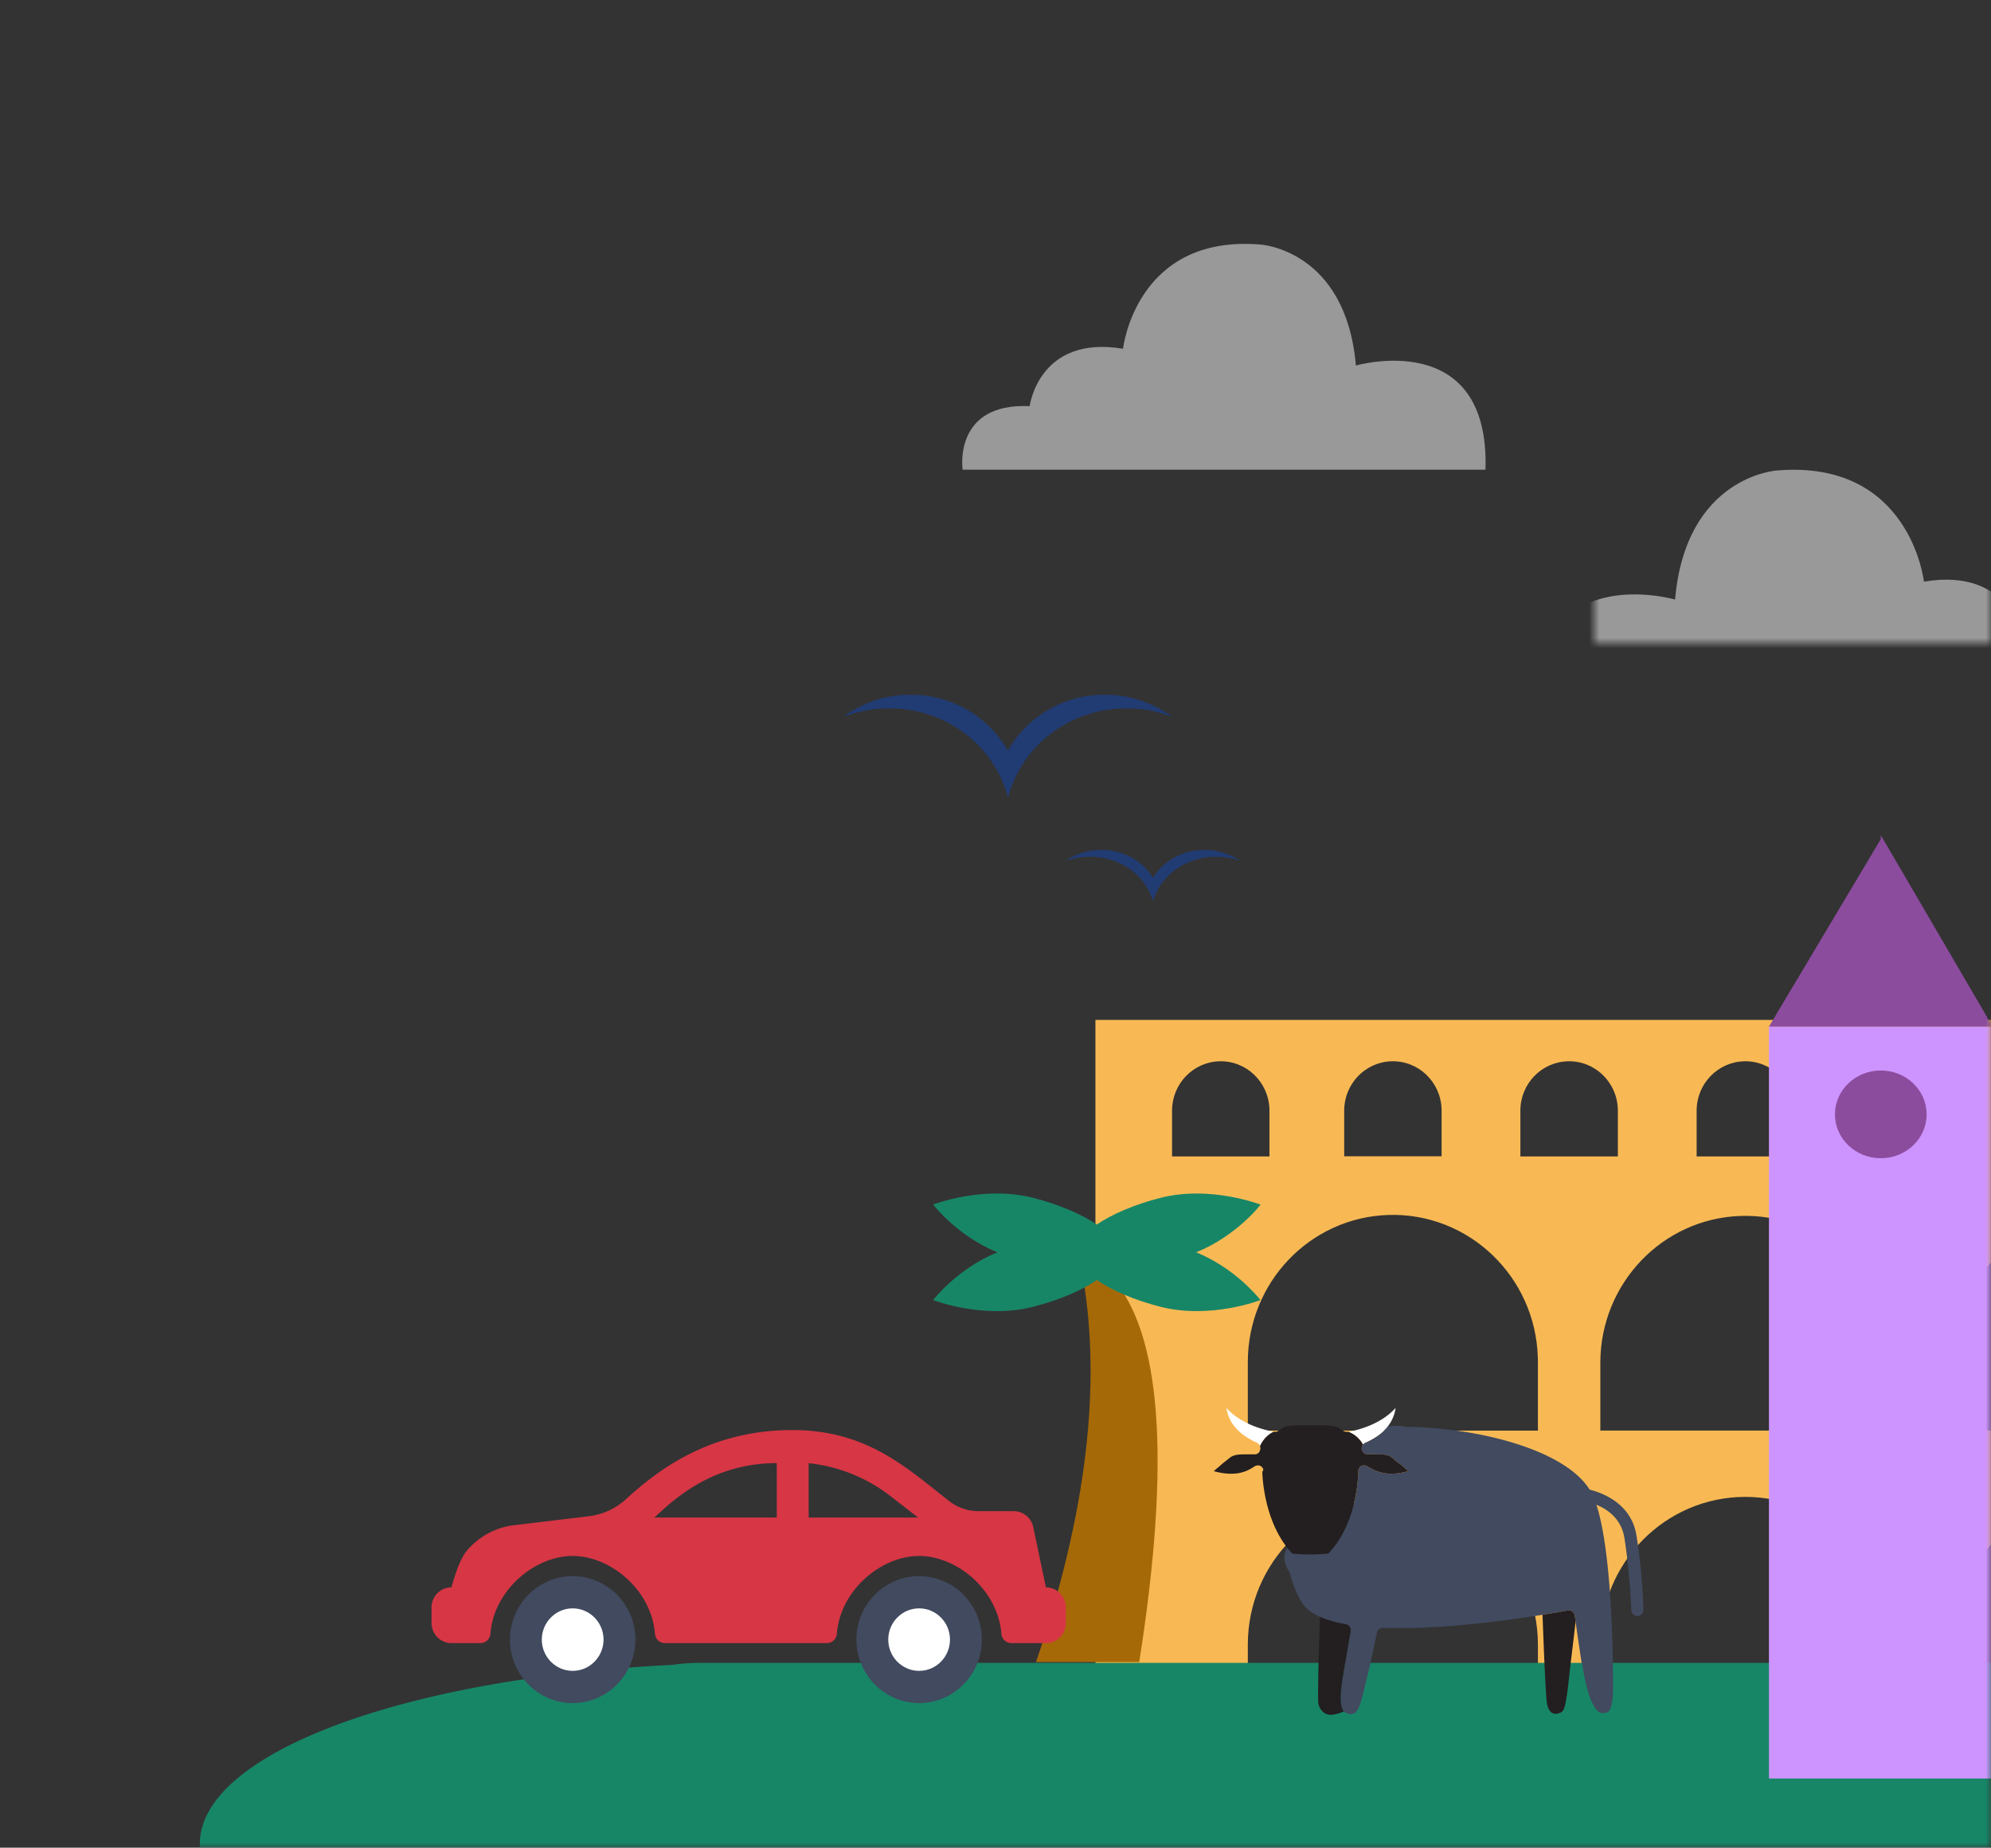
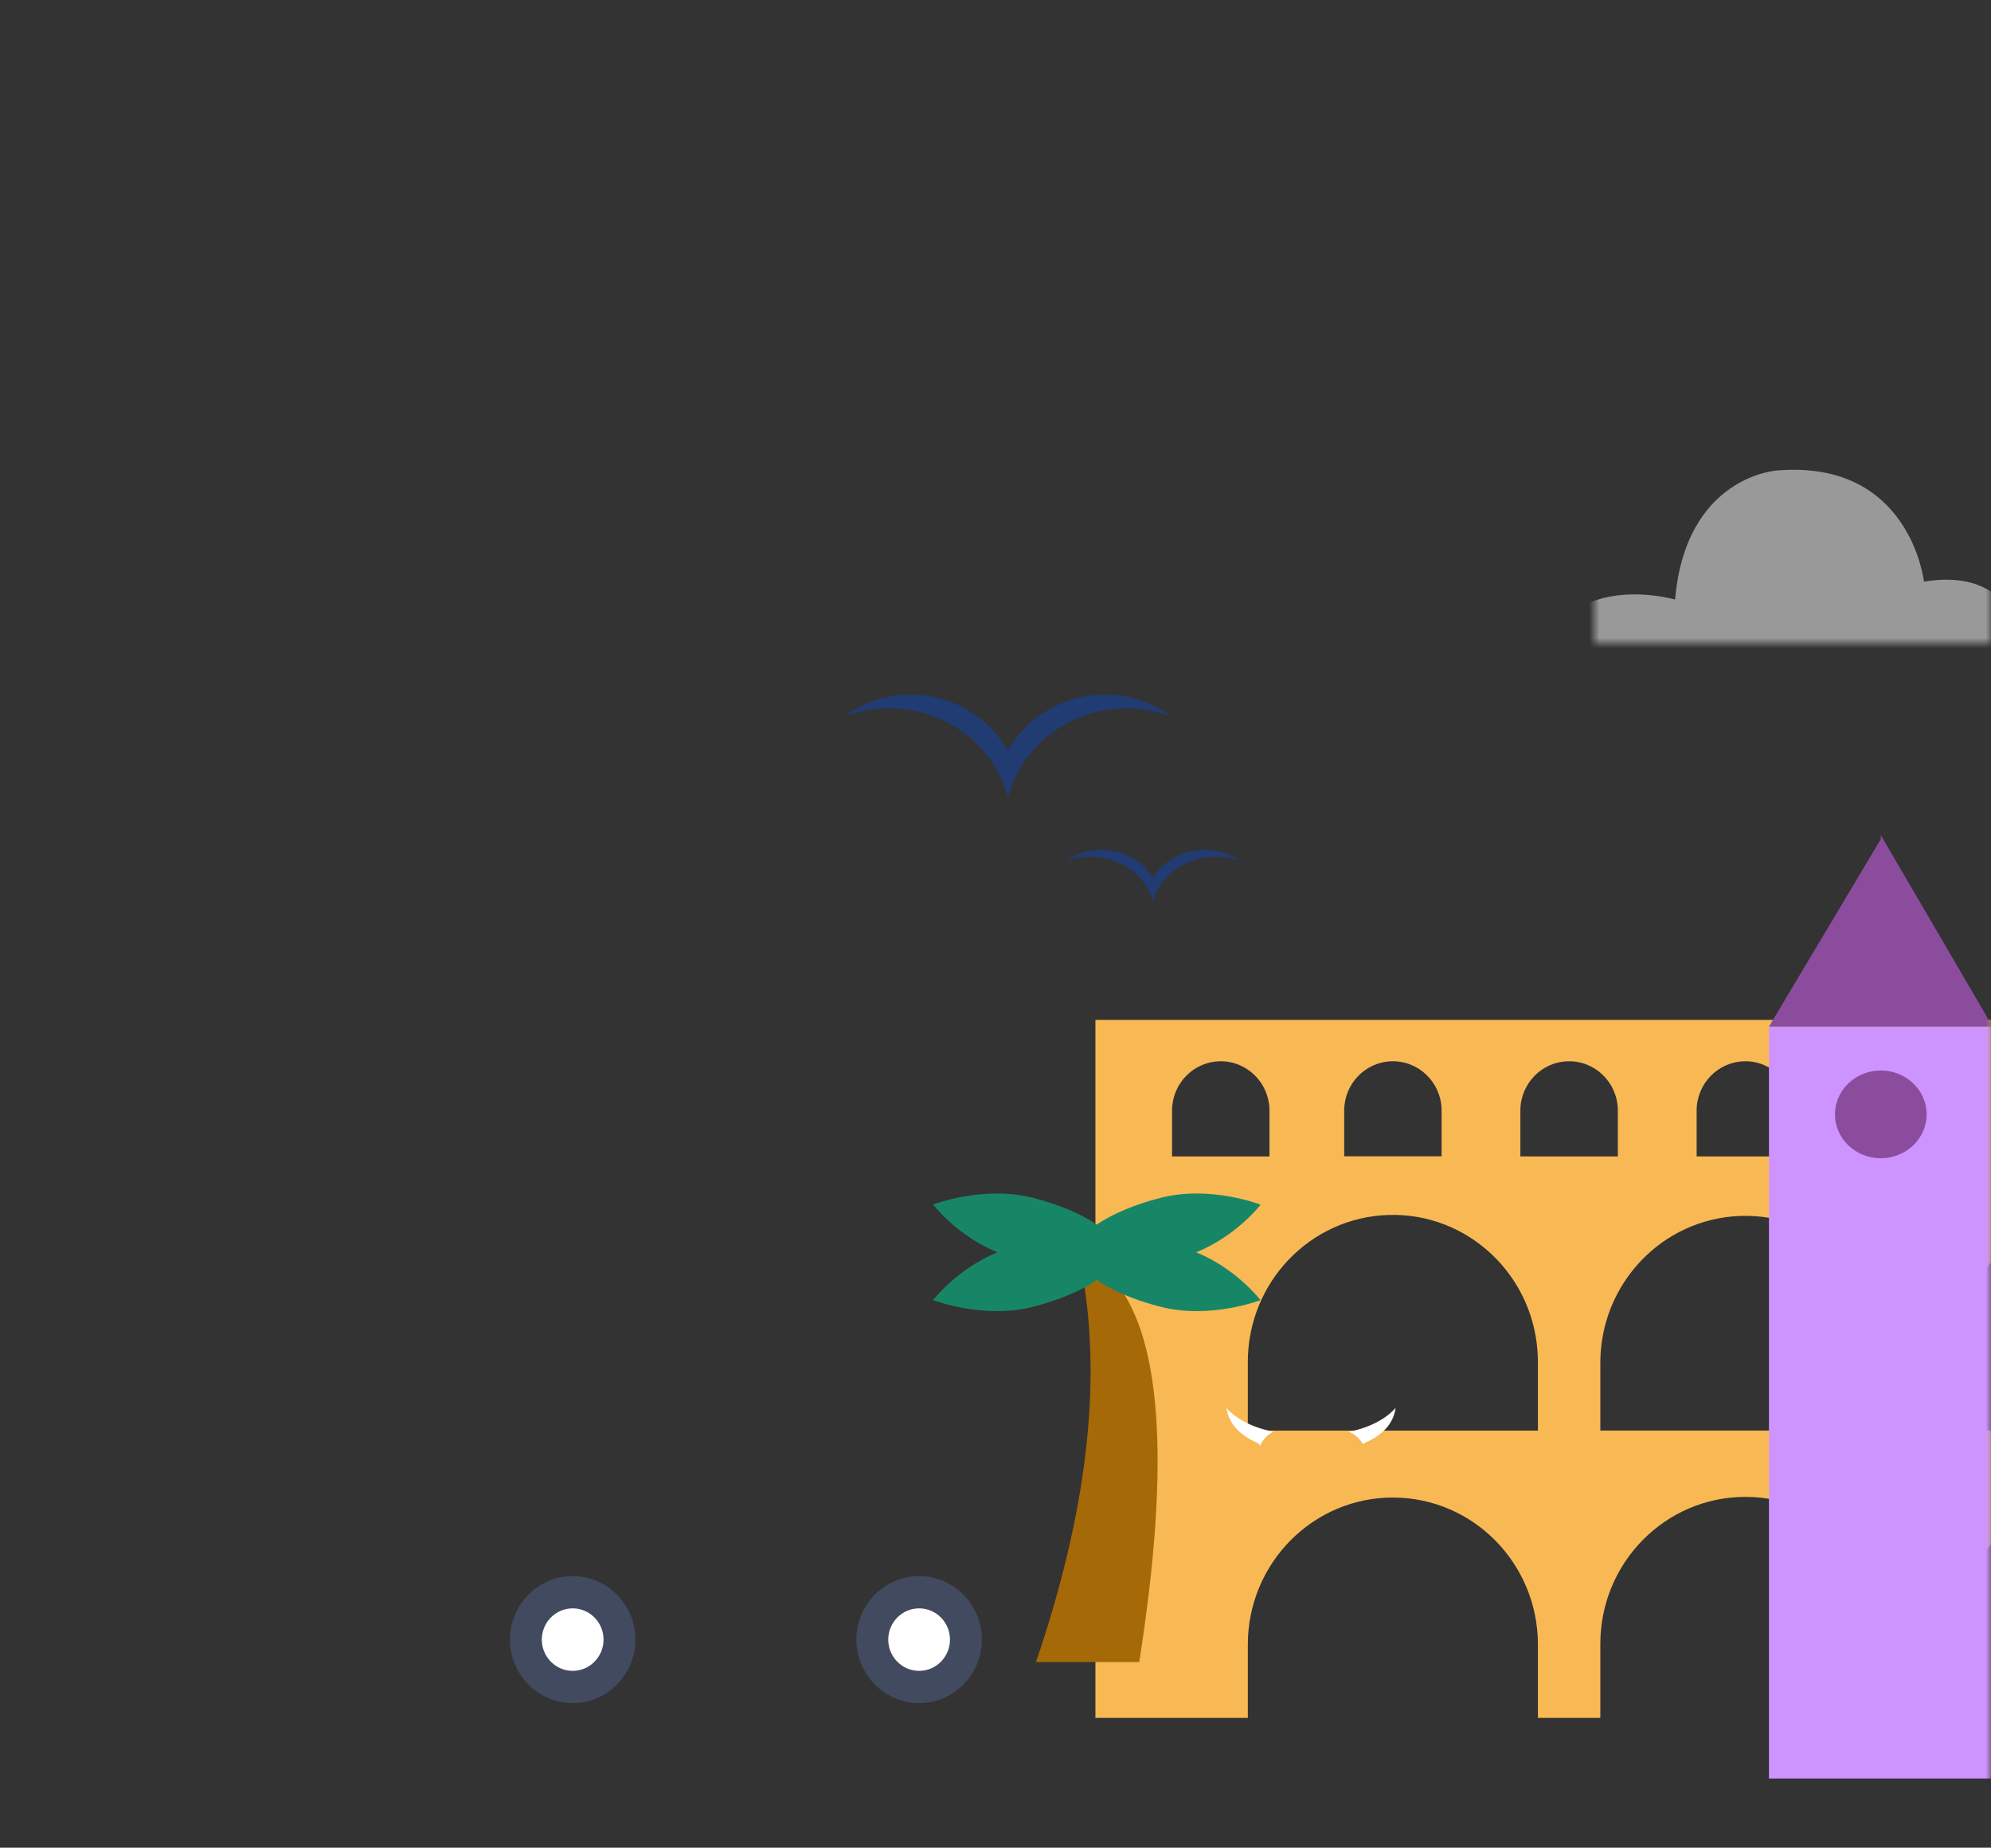
<svg xmlns="http://www.w3.org/2000/svg" xmlns:xlink="http://www.w3.org/1999/xlink" width="194" height="180" viewBox="0 0 194 180">
  <rect x="0" y="0" width="194" height="180" fill="#333333" stroke="none" />
  <defs>
    <path id="a" d="M0 0h194v180H0z" />
    <path id="c" d="M0 0h50v18H0z" />
  </defs>
  <g fill="none" fill-rule="evenodd">
    <mask id="b" fill="#fff">
      <use xlink:href="#a" />
    </mask>
    <g fill="#F8B954" mask="url(#b)">
      <path d="M169.548 118.458c7.798-.29 14.354 5.885 14.64 13.794.006.14.01.283.011.424v6.69h-28.265v-6.69c.053-7.67 6.054-13.937 13.614-14.218zm68.793-.098c7.802-.23 14.311 5.997 14.54 13.906.003.14.005.277.005.415v6.688H224.62v-6.688c.001-7.75 6.08-14.096 13.72-14.32zm-34.346 0c7.8-.23 14.31 5.997 14.536 13.906.005.14.007.277.007.415v6.688h-28.265v-6.688c.002-7.75 6.08-14.096 13.722-14.32zm-68.688 0c7.802-.23 14.311 5.997 14.538 13.906.005.14.007.277.007.415v6.688h-28.266v-6.688c.002-7.75 6.08-14.096 13.721-14.32zm120.401-14.9c2.617-.12 4.837 1.936 4.955 4.59.002.046.004.09.004.135v4.456h-9.49v-4.456c.042-2.54 2.027-4.61 4.531-4.725zm-34.282-.07c2.62-.087 4.814 1.995 4.9 4.65l.003.147v4.458h-9.493v-4.458c.007-2.592 2.036-4.711 4.59-4.797zm-34.341 0c2.619-.083 4.81 2.002 4.893 4.658.002.046.002.093.002.139v4.458h-9.49v-4.458c.007-2.593 2.04-4.715 4.595-4.797zm-51.513 0c2.619-.083 4.811 2.002 4.894 4.658l.001.139v4.458h-9.491v-4.458c.007-2.593 2.039-4.715 4.596-4.797zm103.042 0c2.618-.076 4.803 2.015 4.879 4.672.002.046.002.093.002.14v4.457h-9.49v-4.458c-.002-2.604 2.04-4.736 4.609-4.81zm-34.348 0c2.619-.08 4.807 2.008 4.886 4.665.002.05.002.098.002.146v4.458h-9.492v-4.458c0-2.6 2.04-4.732 4.604-4.81zm-34.339 0c2.62-.076 4.804 2.015 4.88 4.672V112.66h-9.49v-4.458c0-2.604 2.042-4.736 4.61-4.81zm-17.176 0c2.62-.08 4.81 2.008 4.888 4.665.002.05.002.098.002.146v4.458h-9.498v-4.458c0-2.604 2.042-4.736 4.608-4.81zm-33.938 0c2.62-.074 4.804 2.017 4.88 4.674V112.659h-9.489v-4.458c-.002-2.604 2.041-4.736 4.609-4.81zm-12.077-4.03v68h14.85v-7.211c.04-7.915 6.399-14.299 14.204-14.258 7.75.041 14.021 6.4 14.062 14.258v7.211h6.082v-7.211c.003-7.915 6.335-14.327 14.14-14.322 7.799.006 14.12 6.416 14.125 14.322v7.211h6.074v-7.211c.005-7.915 6.337-14.327 14.142-14.322 7.798.006 14.118 6.416 14.123 14.322v7.211h6.083v-7.211c0-7.915 6.326-14.332 14.131-14.332 7.806 0 14.134 6.417 14.134 14.332v7.211h14.85v-68h-161z" />
    </g>
    <g mask="url(#b)">
      <path fill="#A66907" d="M108.26 124.38c0 .894-2.743 0-2.743 0 1.829 10.726.304 23.239-4.573 37.54h10.06c3.095-19.664 2.18-32.177-2.744-37.54z" />
      <path fill="#178667" d="M113.047 116.7c-2.558.658-4.747 1.61-6.178 2.599-1.43-.99-3.619-1.94-6.176-2.598-4.882-1.256-9.773.647-9.773.647s2.357 3.07 6.268 4.653c-3.911 1.582-6.268 4.652-6.268 4.652s4.89 1.903 9.773.647c2.558-.658 4.747-1.61 6.178-2.598 1.429.989 3.618 1.94 6.176 2.598 4.882 1.256 9.773-.647 9.773-.647l-.036-.045c-.309-.386-2.6-3.138-6.232-4.608 3.92-1.581 6.312-4.652 6.268-4.652-.05 0-4.891-1.903-9.773-.647z" />
    </g>
    <g fill="#213B73" mask="url(#b)">
      <path d="M88.002 67.69c-.708.063-1.25.146-1.878.295a11.159 11.159 0 0 0-3.666 1.638c-.14.094-.25.178-.242.181.004.004.09-.022.193-.058.295-.109.84-.272 1.227-.367 1.034-.257 1.95-.37 3.007-.37.697 0 1.083.025 1.712.113 4.112.562 7.619 3.162 9.266 6.873.167.37.474 1.231.545 1.529.023.09.046.16.05.156.004-.004.045-.138.09-.29.33-1.14.906-2.339 1.599-3.334 1.454-2.08 3.628-3.67 6.093-4.459a11.796 11.796 0 0 1 3.775-.584c1.417 0 2.651.203 4.056.675.208.069.383.123.387.12.01-.015-.565-.385-.913-.585-1.25-.722-2.613-1.213-3.95-1.42a12.512 12.512 0 0 0-2.469-.101 10.91 10.91 0 0 0-6.453 2.68c-.788.686-1.606 1.673-2.09 2.527a1.38 1.38 0 0 1-.121.189 1.399 1.399 0 0 1-.182-.258 10.887 10.887 0 0 0-3.31-3.399c-1.435-.93-3-1.485-4.768-1.703-.284-.032-1.696-.065-1.965-.04l.007-.007z" />
    </g>
    <g fill="#213B73" mask="url(#b)">
      <path d="M106.926 82.805c-.377.031-.664.073-.998.148a6.116 6.116 0 0 0-1.948.818.834.834 0 0 0-.129.091.647.647 0 0 0 .103-.029c.157-.054.447-.136.652-.183a6.684 6.684 0 0 1 1.597-.186c.37 0 .576.013.91.057 2.184.281 4.047 1.581 4.923 3.437a6.511 6.511 0 0 1 .315.842c.002-.002.024-.07.049-.145.175-.57.48-1.17.849-1.667.772-1.04 1.927-1.835 3.237-2.23a6.627 6.627 0 0 1 2.005-.292c.753 0 1.409.102 2.155.338.11.034.203.062.205.06.006-.007-.3-.193-.485-.292a6.361 6.361 0 0 0-2.098-.71 7.058 7.058 0 0 0-1.312-.051 5.99 5.99 0 0 0-3.428 1.34 5.39 5.39 0 0 0-1.11 1.263.688.688 0 0 1-.065.095.703.703 0 0 1-.096-.13 5.613 5.613 0 0 0-1.758-1.698 6.118 6.118 0 0 0-2.533-.852c-.151-.016-.902-.033-1.044-.02l.004-.004z" />
    </g>
    <g mask="url(#b)" opacity=".5">
      <g transform="translate(148.565 44.64)">
        <mask id="d" fill="#fff">
          <use xlink:href="#c" />
        </mask>
        <path fill="#FFF" d="M1.193 24.592S.156 17.62 8.175 17.986c0 0 .943-7.431 9.718-5.963 0 0 1.32-11.927 14.341-10.826 0 0 8.87.55 9.907 12.57 0 0 13.964-4.038 13.492 10.825H1.193z" mask="url(#d)" transform="matrix(-1 0 0 1 56.794 0)" />
      </g>
    </g>
    <g fill="#FFF" mask="url(#b)" opacity=".5">
-       <path d="M93.796 45.76s-.971-6.537 6.534-6.193c0 0 .882-6.967 9.095-5.59 0 0 1.235-11.182 13.42-10.15 0 0 8.3.516 9.272 11.784 0 0 13.068-3.785 12.627 10.149H93.796z" />
-     </g>
-     <path fill="#178667" d="M68.123 197.28c-.892 0-1.769-.066-2.626-.194-26.048-1.27-46.025-8.597-46.025-17.446 0-8.849 19.977-16.175 46.025-17.445a17.7 17.7 0 0 1 2.626-.195H228.286c9.742 0 17.64 7.898 17.64 17.64s-7.898 17.64-17.64 17.64H68.123z" mask="url(#b)" />
+       </g>
    <g mask="url(#b)">
      <path fill="#414A5F" d="M89.558 153.545c-3.37 0-6.112 2.775-6.112 6.186 0 3.41 2.742 6.186 6.112 6.186s6.112-2.775 6.112-6.186-2.742-6.186-6.112-6.186zm-33.757 0c-3.37 0-6.112 2.775-6.112 6.186 0 3.41 2.743 6.186 6.112 6.186 3.37 0 6.111-2.775 6.111-6.186s-2.74-6.186-6.11-6.186z" />
      <path fill="#FFF" d="M89.558 156.686c-1.66 0-3.008 1.366-3.008 3.045 0 1.678 1.349 3.045 3.008 3.045s3.007-1.367 3.007-3.045c0-1.679-1.348-3.045-3.007-3.045zm-33.757 0c-1.658 0-3.009 1.366-3.009 3.045 0 1.678 1.35 3.045 3.01 3.045 1.657 0 3.007-1.367 3.007-3.045 0-1.679-1.35-3.045-3.008-3.045z" />
-       <path fill="#D73645" d="M77.216 139.316c-8.12 0-13.159 3.944-16.237 6.745a6.494 6.494 0 0 1-3.597 1.65l-7.308.878c-1.692.203-3.27.996-4.524 2.405-.743.835-1.268 2.601-1.562 3.645-1.071 0-1.94.879-1.94 1.964v1.503c0 1.085.869 1.964 1.94 1.964h2.829c.506 0 .926-.39.966-.901.346-4.313 4.363-7.588 8.018-7.588 3.652 0 7.673 3.272 8.017 7.588.04.509.462.9.966.9h15.79c.506 0 .926-.39.967-.9.345-4.313 4.362-7.588 8.017-7.588 3.652 0 7.672 3.272 8.017 7.588.04.509.461.9.967.9h3.37c1.07 0 1.94-.878 1.94-1.963v-1.503a1.952 1.952 0 0 0-1.94-1.964l-1.234-5.867a1.944 1.944 0 0 0-1.897-1.555h-3.433a4.656 4.656 0 0 1-2.856-.98c-4.082-3.168-7.958-6.92-15.276-6.92zm1.576 3.228c2.87.298 5.641 1.399 7.938 3.18l2.724 2.113H78.792zm-3.104-.008v5.301h-11.93c1.72-1.566 5.482-5.301 11.93-5.301z" />
    </g>
    <g mask="url(#b)">
-       <path fill="#414A5F" d="M159.445 149.536c-.538-3.211-3.552-4.162-4.554-4.418a4.358 4.358 0 0 0-.105-.161c-.004-.014-.013-.033-.013-.043l-.002.02c-2.583-3.78-10.855-5.868-17.9-5.934a2.523 2.523 0 0 0-.84-.098 8.316 8.316 0 0 0-.828.078c-.45.563-1.134 1.107-2.171 1.56a.602.602 0 0 0-.345.646c.05.298.295.497.541.497h.935c.787 0 1.18.05 1.574.398.196.198.443.397.688.547.295.248.542.447.787.695a6.51 6.51 0 0 1-1.672.25c-.787 0-1.525-.25-2.263-.697a.599.599 0 0 0-.64-.05c-.196.1-.294.298-.294.546 0 .05 0 4.921-2.902 7.953-.246.05-.837.1-1.77.1-.936 0-1.526-.05-1.772-.1a8.233 8.233 0 0 1-.484-.566c-.347.643-.38 1.446.152 2.268.03.047.063.086.094.13a10.89 10.89 0 0 0 1.173 2.94c.59.993 2.017 1.74 4.28 2.137.343.05.54.348.491.696-.295 1.54-.59 3.48-.787 4.621-.246 1.69-.246 2.684.099 3.132.049.099.245.248.639.299.689.049.934-.597 1.377-2.436l.099-.448c.294-1.093.786-3.33 1.13-5.02a.586.586 0 0 1 .591-.496c7.722.298 17.904-1.69 18.003-1.69.148-.05.295 0 .443.099.147.1.245.249.245.397 0 0 .344 2.585.69 4.723h.048v.198c.05.15.05.299.099.447.492 3.032 1.279 4.126 1.82 4.126.344 0 .54-.05.639-.15.197-.198.442-.794.442-2.485-.043-8.265-.6-14.535-1.631-17.654 1.024.413 2.38 1.306 2.714 3.142.541 3.33.689 7.058.689 7.107 0 .348.295.597.59.597.344 0 .59-.298.59-.646 0 0-.098-3.828-.689-7.257" />
-       <path fill="#231E20" d="M128.612 157.507c.673.303 1.5.551 2.5.727.345.05.542.348.493.696-.295 1.54-.59 3.479-.787 4.622-.246 1.69-.246 2.684.099 3.13.005.013.02.026.03.038-.361.178-1.11.42-1.557.307-.559-.141-.884-.692-.933-1.09-.076-.736.049-5.286.155-8.43zm24.144-.615c.147-.05.295 0 .443.1.147.099.245.248.245.397l.078.572c-.181 1.669-.407 3.468-.52 4.398-.196 1.773-.393 3.976-.738 4.324-.098.149-.54.348-.886.248-.491-.149-.639-.795-.688-1.341-.14-1.686-.292-5.666-.387-8.28 1.492-.241 2.424-.418 2.453-.418zM136.425 142.627a3.77 3.77 0 0 1-.688-.546c-.394-.349-.787-.398-1.575-.398h-.934c-.245 0-.491-.199-.54-.497a.6.6 0 0 1 .129-.47 2.792 2.792 0 0 0-1.408-1.239 1.778 1.778 0 0 1-.148.02.789.789 0 0 1-.443-.15c-.541-.448-1.23-.497-1.919-.497h-2.36c-.689 0-1.378.05-1.919.497-.098.1-.294.15-.443.15-.011-.005-.048-.012-.094-.022-.613.303-1.048.803-1.318 1.39a.618.618 0 0 1 .036.32c-.05.3-.247.498-.541.498h-.935c-.738 0-1.18.05-1.574.398-.247.198-.443.348-.69.546-.245.249-.54.447-.785.696.54.15 1.13.249 1.672.249.835 0 1.525-.2 2.262-.696a.6.6 0 0 1 .64-.05c.196.15.344.348.148.547 0 .05.048 4.92 2.901 7.952.246.05.837.099 1.77.099.936 0 1.526-.05 1.771-.099 2.903-3.032 2.903-7.902 2.903-7.952 0-.248.098-.448.295-.547a.6.6 0 0 1 .64.05c.737.447 1.475.696 2.262.696.541 0 1.132-.1 1.672-.249-.245-.249-.491-.447-.787-.696" />
      <path fill="#FFF" d="M119.504 137.16c1.536 1.733 4.06 2.21 4.58 2.315-.614.303-1.05.803-1.319 1.39a.548.548 0 0 0-.309-.325c-2.115-.945-2.804-2.287-2.952-3.38zm16.479 0c-.148 1.093-.787 2.435-2.952 3.38a.537.537 0 0 0-.214.175 2.789 2.789 0 0 0-1.408-1.238c.628-.098 3.085-.636 4.574-2.317z" />
    </g>
    <g mask="url(#b)">
      <path fill="#CD94FF" d="M172.364 173.262h21.795v-73.25h-21.795z" />
      <path fill="#8C4C9E" d="M183.262 81.36v.39l-10.898 18.263h21.795L183.262 81.36zM187.729 108.561c0 2.36-2 4.274-4.467 4.274-2.467 0-4.468-1.913-4.468-4.274 0-2.36 2-4.274 4.468-4.274 2.467 0 4.467 1.914 4.467 4.274" />
    </g>
  </g>
</svg>